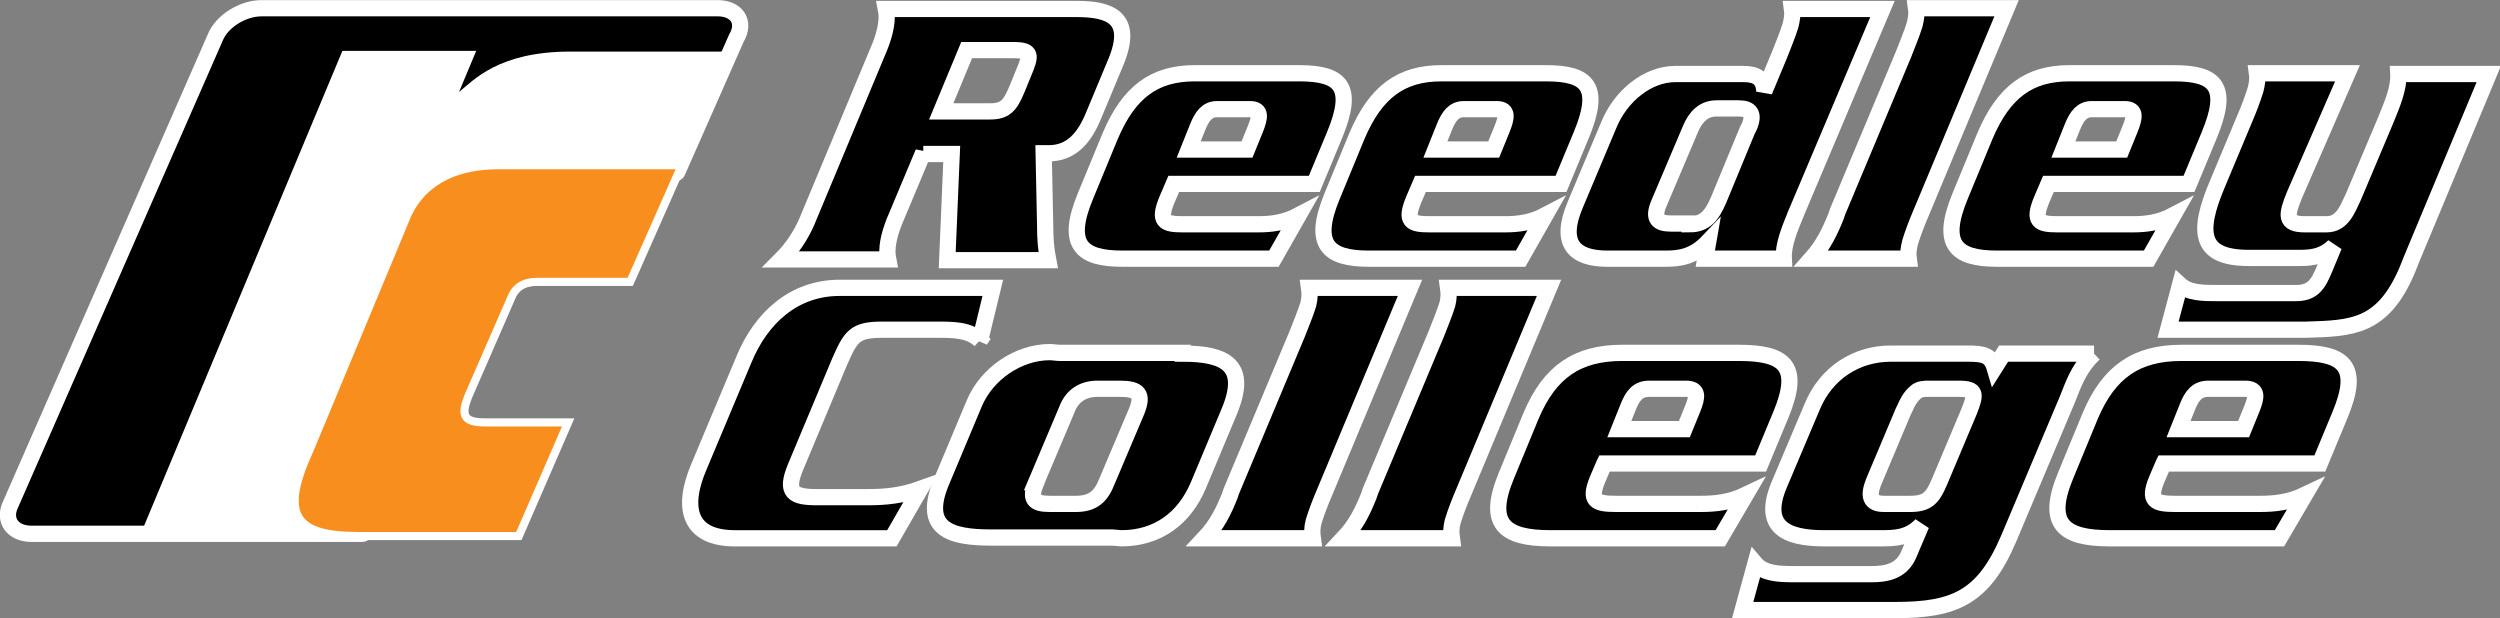
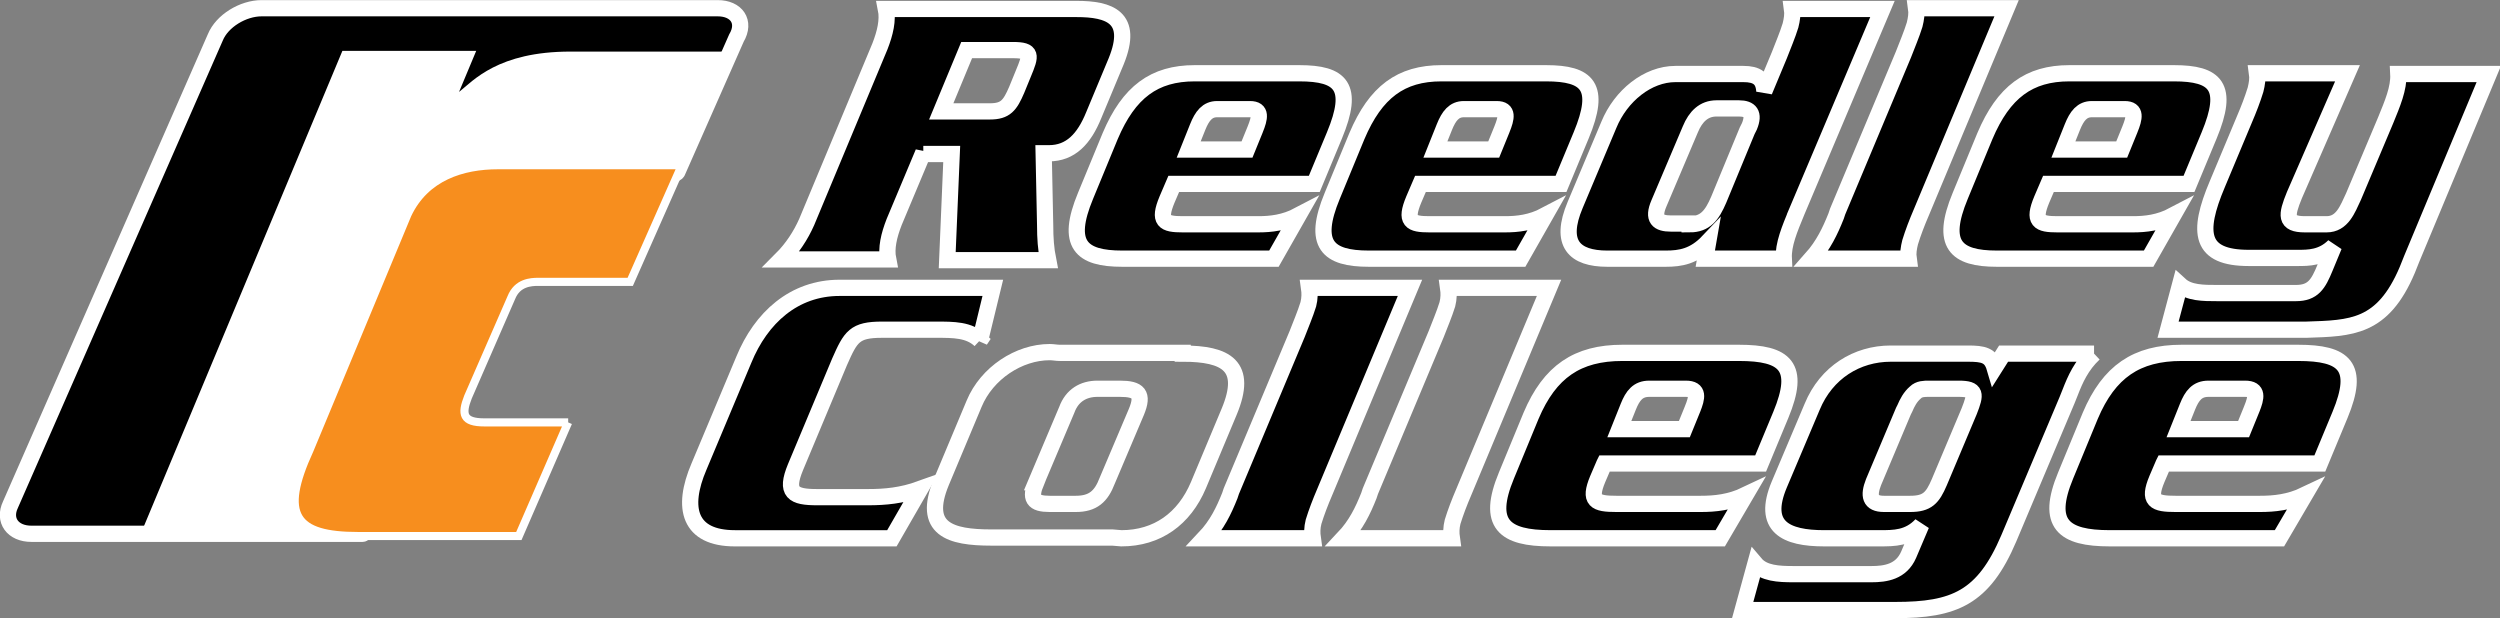
<svg xmlns="http://www.w3.org/2000/svg" id="Layer_1" width="334.4" height="82.7">
  <rect width="100%" height="100%" fill="#808080" stroke="none" />
  <style>.st0{fill:none;stroke:#fff;stroke-width:2.171}</style>
  <linearGradient id="SVGID_1_" gradientUnits="userSpaceOnUse" x1="-237.908" y1="-151.681" x2="-237.201" y2="-152.389">
    <stop offset="0" stop-color="#20ac4b" />
    <stop offset=".983" stop-color="#19361a" />
  </linearGradient>
  <path d="M96 1.1c2.5 0 3.8 1.8 2.5 4L90.6 23c-.2.9-16.3 2.9-25.4 13.6-11 12.9-15.4 34.8-16.7 34.8H4.2c-2.5 0-3.8-1.8-2.8-3.9L28.8 5c.9-2.2 3.7-3.9 6.2-3.9h61z" />
  <path class="st0" d="M96 1.1c2.5 0 3.8 1.8 2.5 4L90.6 23c-.2.9-16.3 2.9-25.4 13.6-11 12.9-15.4 34.8-16.7 34.8H4.2c-2.5 0-3.8-1.8-2.8-3.9L28.8 5c.9-2.2 3.7-3.9 6.2-3.9h61z" />
  <path d="M123.5 20.4l-3.9 9.3c-.7 1.8-1.1 3.5-.8 5h-14.3c1.5-1.5 2.6-3.2 3.4-5l9.8-23.5c.7-1.8 1.1-3.5.8-5H144c4.4 0 7.7 1.1 5.3 7l-3 7.2c-1.3 3.2-3.1 5.1-6 5.1h-.7l.2 9.7c0 1.6.1 3.1.4 4.6h-13.5l.6-14.2h-3.8zm8.9-5.5c2.1 0 2.7-.8 3.6-2.9l.9-2.2c1-2.4 1.2-3.1-1.4-3.1h-6.2l-3.4 8.2h6.5z" />
  <path class="st0" d="M123.5 20.4l-3.9 9.3c-.7 1.8-1.1 3.5-.8 5h-14.3c1.5-1.5 2.6-3.2 3.4-5l9.8-23.5c.7-1.8 1.1-3.5.8-5H144c4.4 0 7.7 1.1 5.3 7l-3 7.2c-1.3 3.2-3.1 5.1-6 5.1h-.7l.2 9.7c0 1.6.1 3.1.4 4.6h-13.5l.6-14.2h-3.8zm8.9-5.5c2.1 0 2.7-.8 3.6-2.9l.9-2.2c1-2.4 1.2-3.1-1.4-3.1h-6.2l-3.4 8.2h6.5z" />
  <path d="M157 24.6l-.9 2.1c-1.2 2.9-.4 3.3 2.1 3.3h10.1c1.7 0 3.5-.2 5.4-1.2l-3.3 5.8h-20.3c-5.5 0-7.6-1.9-4.9-8.4l3.3-8c2.5-5.9 5.9-8.4 11.3-8.4h14c5.6 0 7.4 1.8 4.7 8.3l-2.7 6.5H157zm10.9-7.3c.6-1.5.9-2.7-.7-2.7h-4.4c-1.3 0-2 .9-2.6 2.4l-1.2 3h7.8l1.1-2.7z" />
  <path class="st0" d="M157 24.6l-.9 2.1c-1.2 2.9-.4 3.3 2.1 3.3h10.1c1.7 0 3.5-.2 5.4-1.2l-3.3 5.8h-20.3c-5.5 0-7.6-1.9-4.9-8.4l3.3-8c2.5-5.9 5.9-8.4 11.3-8.4h14c5.6 0 7.4 1.8 4.7 8.3l-2.7 6.5H157zm10.9-7.3c.6-1.5.9-2.7-.7-2.7h-4.4c-1.3 0-2 .9-2.6 2.4l-1.2 3h7.8l1.1-2.7z" />
  <path d="M190 24.6l-.9 2.1c-1.2 2.9-.4 3.3 2.1 3.3h10.1c1.7 0 3.5-.2 5.4-1.2l-3.3 5.8h-20.3c-5.5 0-7.6-1.9-4.9-8.4l3.3-8c2.5-5.9 5.9-8.4 11.3-8.4h14c5.6 0 7.4 1.8 4.7 8.3l-2.7 6.5H190zm10.9-7.3c.6-1.5.9-2.7-.7-2.7h-4.4c-1.3 0-2 .9-2.6 2.4l-1.2 3h7.8l1.1-2.7z" />
  <path class="st0" d="M190 24.6l-.9 2.1c-1.2 2.9-.4 3.3 2.1 3.3h10.1c1.7 0 3.5-.2 5.4-1.2l-3.3 5.8h-20.3c-5.5 0-7.6-1.9-4.9-8.4l3.3-8c2.5-5.9 5.9-8.4 11.3-8.4h14c5.6 0 7.4 1.8 4.7 8.3l-2.7 6.5H190zm10.9-7.3c.6-1.5.9-2.7-.7-2.7h-4.4c-1.3 0-2 .9-2.6 2.4l-1.2 3h7.8l1.1-2.7z" />
  <path d="M240.3 28.4c-.9 2.2-1.8 4.3-1.7 6.2h-10.5l.4-2.3c-1.9 2-3.7 2.3-5.7 2.3H215c-4.4 0-6.5-2-4.3-7.2l4.5-10.7c1.6-3.9 5.2-6.8 8.9-6.8h9.1c1.8 0 2.7.6 2.8 2.3l2-4.8c.5-1.3 1.1-2.7 1.5-4 .2-.8.3-1.5.2-2.2h12.1l-11.5 27.2zM226 30c2.1 0 3-1.2 3.9-3.3l3.8-9.2.3-.6c.7-1.7.1-2.4-1.4-2.4h-3c-1.7 0-2.8 1.1-3.5 2.8l-4.2 9.9c-.9 2.1-.1 2.7 1.6 2.7h2.5z" />
  <path class="st0" d="M240.3 28.4c-.9 2.2-1.8 4.3-1.7 6.2h-10.5l.4-2.3c-1.9 2-3.7 2.3-5.7 2.3H215c-4.4 0-6.5-2-4.3-7.2l4.5-10.7c1.6-3.9 5.2-6.8 8.9-6.8h9.1c1.8 0 2.7.6 2.8 2.3l2-4.8c.5-1.3 1.1-2.7 1.5-4 .2-.8.3-1.5.2-2.2h12.1l-11.5 27.2zM226 30c2.1 0 3-1.2 3.9-3.3l3.8-9.2.3-.6c.7-1.7.1-2.4-1.4-2.4h-3c-1.7 0-2.8 1.1-3.5 2.8l-4.2 9.9c-.9 2.1-.1 2.7 1.6 2.7h2.5z" />
  <path d="M257 28.4c-.6 1.4-1.1 2.7-1.5 4-.2.8-.3 1.5-.2 2.2h-13c1.6-1.8 2.5-3.7 3.3-5.7l.2-.6 8.8-21c.5-1.3 1.1-2.7 1.5-4 .2-.8.3-1.5.2-2.2h12.1L257 28.4z" />
  <path class="st0" d="M257 28.4c-.6 1.4-1.1 2.7-1.5 4-.2.8-.3 1.5-.2 2.2h-13c1.6-1.8 2.5-3.7 3.3-5.7l.2-.6 8.8-21c.5-1.3 1.1-2.7 1.5-4 .2-.8.3-1.5.2-2.2h12.1L257 28.4z" />
  <path d="M274 24.6l-.9 2.1c-1.2 2.9-.4 3.3 2.1 3.3h10.1c1.7 0 3.5-.2 5.4-1.2l-3.3 5.8h-20.3c-5.5 0-7.6-1.9-4.9-8.4l3.3-8c2.5-5.9 5.9-8.4 11.3-8.4h14c5.6 0 7.4 1.8 4.7 8.3l-2.7 6.5H274zm10.9-7.3c.6-1.5.9-2.7-.7-2.7h-4.4c-1.3 0-2 .9-2.6 2.4l-1.2 3h7.8l1.1-2.7z" />
  <path class="st0" d="M274 24.6l-.9 2.1c-1.2 2.9-.4 3.3 2.1 3.3h10.1c1.7 0 3.5-.2 5.4-1.2l-3.3 5.8h-20.3c-5.5 0-7.6-1.9-4.9-8.4l3.3-8c2.5-5.9 5.9-8.4 11.3-8.4h14c5.6 0 7.4 1.8 4.7 8.3l-2.7 6.5H274zm10.9-7.3c.6-1.5.9-2.7-.7-2.7h-4.4c-1.3 0-2 .9-2.6 2.4l-1.2 3h7.8l1.1-2.7z" />
  <path d="M306.9 26.1c-1.1 2.7-1.3 3.9 1.4 3.9h2.9c2.1 0 2.8-2 3.6-3.7l4.3-10.2c.9-2.2 1.8-4.3 1.7-6.2h12.1l-10.3 24.7-.6 1.5c-3.3 7.8-7.5 7.8-13.5 8H290l1.6-6c1.2 1.1 3.1 1.1 5 1.1h10.5c2.3 0 3-1.2 3.9-3.4l1.2-2.9c-1.6 1.6-3.4 1.6-4.9 1.6h-6.5c-6.5 0-7-3.3-4.2-9.9l3.6-8.6c.6-1.4 1.1-2.7 1.5-4 .2-.8.3-1.5.2-2.2H314l-7.1 16.3z" />
  <path class="st0" d="M306.9 26.1c-1.1 2.7-1.3 3.9 1.4 3.9h2.9c2.1 0 2.8-2 3.6-3.7l4.3-10.2c.9-2.2 1.8-4.3 1.7-6.2h12.1l-10.3 24.7-.6 1.5c-3.3 7.8-7.5 7.8-13.5 8H290l1.6-6c1.2 1.1 3.1 1.1 5 1.1h10.5c2.3 0 3-1.2 3.9-3.4l1.2-2.9c-1.6 1.6-3.4 1.6-4.9 1.6h-6.5c-6.5 0-7-3.3-4.2-9.9l3.6-8.6c.6-1.4 1.1-2.7 1.5-4 .2-.8.3-1.5.2-2.2H314l-7.1 16.3z" />
  <path d="M131.1 45.5c-1.5-1.4-3.5-1.4-5.9-1.4H118c-3.7 0-4.2.9-5.7 4.3l-5.9 14.1c-1.4 3.4-.3 4 2.9 4h6.8c2.3 0 4.5-.2 7-1.1l-3.8 6.6h-21c-6.1 0-7.2-4-4.8-9.6l6-14.3c2.3-5.6 6.7-9.6 12.8-9.6h20.5l-1.7 7z" />
  <path class="st0" d="M131.1 45.5c-1.5-1.4-3.5-1.4-5.9-1.4H118c-3.7 0-4.2.9-5.7 4.3l-5.9 14.1c-1.4 3.4-.3 4 2.9 4h6.8c2.3 0 4.5-.2 7-1.1l-3.8 6.6h-21c-6.1 0-7.2-4-4.8-9.6l6-14.3c2.3-5.6 6.7-9.6 12.8-9.6h20.5l-1.7 7z" />
-   <path d="M158.2 47.3c5.8 0 8.8 1.6 6.2 7.8l-4.1 9.8c-1.9 4.5-5.5 7.1-10.3 7.1l-1.2-.1h-16.2c-5.5 0-9.3-1.1-6.7-7.4l4.4-10.5c1.7-4.1 6-6.9 10.1-6.9.5 0 .9.1 1.4.1h16.4zm-19.6 17.2c-.9 2.2-.4 2.9 1.8 2.9h3.5c2.3 0 3.4-1 4.2-3.1l3.9-9.2c1-2.4.3-3.1-2.2-3.1h-3c-1.9 0-3.4.9-4.1 2.8l-4.1 9.7z" />
  <path class="st0" d="M158.2 47.3c5.8 0 8.8 1.6 6.2 7.8l-4.1 9.8c-1.9 4.5-5.5 7.1-10.3 7.1l-1.2-.1h-16.2c-5.5 0-9.3-1.1-6.7-7.4l4.4-10.5c1.7-4.1 6-6.9 10.1-6.9.5 0 .9.1 1.4.1h16.4zm-19.6 17.2c-.9 2.2-.4 2.9 1.8 2.9h3.5c2.3 0 3.4-1 4.2-3.1l3.9-9.2c1-2.4.3-3.1-2.2-3.1h-3c-1.9 0-3.4.9-4.1 2.8l-4.1 9.7z" />
  <path d="M177.2 65.8c-.6 1.4-1.1 2.7-1.5 4-.2.8-.2 1.5-.1 2.2h-14.5c1.7-1.8 2.6-3.7 3.4-5.7l.2-.6 8.8-21c.5-1.3 1.1-2.7 1.5-4 .2-.8.2-1.5.1-2.2h13.5l-11.4 27.3z" />
  <path class="st0" d="M177.2 65.8c-.6 1.4-1.1 2.7-1.5 4-.2.8-.2 1.5-.1 2.2h-14.5c1.7-1.8 2.6-3.7 3.4-5.7l.2-.6 8.8-21c.5-1.3 1.1-2.7 1.5-4 .2-.8.2-1.5.1-2.2h13.5l-11.4 27.3z" />
-   <path d="M195.8 65.8c-.6 1.4-1.1 2.7-1.5 4-.2.8-.2 1.5-.1 2.2h-14.5c1.7-1.8 2.6-3.7 3.4-5.7l.2-.6 8.8-21c.5-1.3 1.1-2.7 1.5-4 .2-.8.2-1.5.1-2.2h13.5l-11.4 27.3z" />
  <path class="st0" d="M195.8 65.8c-.6 1.4-1.1 2.7-1.5 4-.2.8-.2 1.5-.1 2.2h-14.5c1.7-1.8 2.6-3.7 3.4-5.7l.2-.6 8.8-21c.5-1.3 1.1-2.7 1.5-4 .2-.8.2-1.5.1-2.2h13.5l-11.4 27.3z" />
  <path d="M214.6 62l-.9 2.1c-1.2 2.9-.3 3.3 2.5 3.3h11.3c1.9 0 3.9-.2 6-1.2l-3.4 5.8h-22.7c-6.2 0-8.6-1.9-5.9-8.4l3.3-8c2.5-5.9 6.2-8.4 12.2-8.4h15.6c6.2 0 8.3 1.8 5.6 8.3l-2.7 6.5h-20.9zm11.8-7.3c.6-1.5.9-2.7-.9-2.7h-4.9c-1.5 0-2.2.9-2.8 2.4l-1.2 3h8.7l1.1-2.7z" />
  <path class="st0" d="M214.6 62l-.9 2.1c-1.2 2.9-.3 3.3 2.5 3.3h11.3c1.9 0 3.9-.2 6-1.2l-3.4 5.8h-22.7c-6.2 0-8.6-1.9-5.9-8.4l3.3-8c2.5-5.9 6.2-8.4 12.2-8.4h15.6c6.2 0 8.3 1.8 5.6 8.3l-2.7 6.5h-20.9zm11.8-7.3c.6-1.5.9-2.7-.9-2.7h-4.9c-1.5 0-2.2.9-2.8 2.4l-1.2 3h8.7l1.1-2.7z" />
  <path d="M280.1 47.3c-1.7 1.6-2.5 3.4-3.2 5.2l-.4 1-7.8 18.5c-3.4 8-7.3 9.6-15.2 9.6h-20.4l1.7-6.2c1.1 1.3 3.1 1.4 5.1 1.4H250.3c1.9 0 4-.3 5-2.6l1.7-4c-1.7 1.8-3.6 1.8-5.6 1.8H244c-5.1 0-8.4-1.5-6-7.2l4.4-10.4c1.9-4.6 6-7.1 10.5-7.1h10.3c2.1 0 3.1.2 3.6 1.9l1.2-1.9h12.1zm-24.6 20.1c2.3 0 3-.8 3.9-2.9l4-9.5c.9-2.3 1-3-1.4-3h-4c-.6 0-1.3 0-1.8.5-.7.6-1.1 1.4-1.4 2.1l-.2.4-4 9.5c-.7 1.8-.5 2.9 1.4 2.9h3.5z" />
  <path class="st0" d="M280.1 47.3c-1.7 1.6-2.5 3.4-3.2 5.2l-.4 1-7.8 18.5c-3.4 8-7.3 9.6-15.2 9.6h-20.4l1.7-6.2c1.1 1.3 3.1 1.4 5.1 1.4H250.3c1.9 0 4-.3 5-2.6l1.7-4c-1.7 1.8-3.6 1.8-5.6 1.8H244c-5.1 0-8.4-1.5-6-7.2l4.4-10.4c1.9-4.6 6-7.1 10.5-7.1h10.3c2.1 0 3.1.2 3.6 1.9l1.2-1.9h12.1zm-24.6 20.1c2.3 0 3-.8 3.9-2.9l4-9.5c.9-2.3 1-3-1.4-3h-4c-.6 0-1.3 0-1.8.5-.7.6-1.1 1.4-1.4 2.1l-.2.4-4 9.5c-.7 1.8-.5 2.9 1.4 2.9h3.5z" />
  <path d="M289.4 62l-.9 2.1c-1.2 2.9-.3 3.3 2.5 3.3h11.3c1.9 0 3.9-.2 6-1.2l-3.4 5.8h-22.7c-6.2 0-8.6-1.9-5.9-8.4l3.3-8c2.5-5.9 6.2-8.4 12.2-8.4h15.6c6.2 0 8.3 1.8 5.6 8.3l-2.7 6.5h-20.9zm11.8-7.3c.6-1.5.9-2.7-.9-2.7h-4.9c-1.5 0-2.2.9-2.8 2.4l-1.2 3h8.7l1.1-2.7z" />
  <path class="st0" d="M289.4 62l-.9 2.1c-1.2 2.9-.3 3.3 2.5 3.3h11.3c1.9 0 3.9-.2 6-1.2l-3.4 5.8h-22.7c-6.2 0-8.6-1.9-5.9-8.4l3.3-8c2.5-5.9 6.2-8.4 12.2-8.4h15.6c6.2 0 8.3 1.8 5.6 8.3l-2.7 6.5h-20.9zm11.8-7.3c.6-1.5.9-2.7-.9-2.7h-4.9c-1.5 0-2.2.9-2.8 2.4l-1.2 3h8.7l1.1-2.7z" />
  <path d="M97.8 6.9l-7.6 17.2h-25L47.6 71.7H18.7L45.8 6.8h17.9l-2.3 5.5c1.9-1.5 5.2-5.4 14.9-5.4h21.5z" fill="#fff" />
  <path d="M76 56.5H64.8c-2.9 0-3.1-1.1-2.2-3.4l5.8-13.3c.8-2 2.6-2.1 3.6-2.1h12.3l6.9-15.6H66.6c-4.7 0-9.7 1.5-12.1 6.6L41.4 60.2c-4 8.7-2 11.5 6.5 11.5h21.5L76 56.5z" fill="#f78e1e" />
-   <path d="M76 56.5H64.8c-2.9 0-3.1-1.1-2.2-3.4l5.8-13.3c.8-2 2.6-2.1 3.6-2.1h12.3l6.9-15.6H66.6c-4.7 0-9.7 1.5-12.1 6.6L41.4 60.2c-4 8.7-2 11.5 6.5 11.5h21.5L76 56.5z" fill="none" stroke="#fff" stroke-width="1.085" />
+   <path d="M76 56.5H64.8c-2.9 0-3.1-1.1-2.2-3.4l5.8-13.3c.8-2 2.6-2.1 3.6-2.1h12.3l6.9-15.6H66.6c-4.7 0-9.7 1.5-12.1 6.6L41.4 60.2c-4 8.7-2 11.5 6.5 11.5h21.5L76 56.5" fill="none" stroke="#fff" stroke-width="1.085" />
</svg>